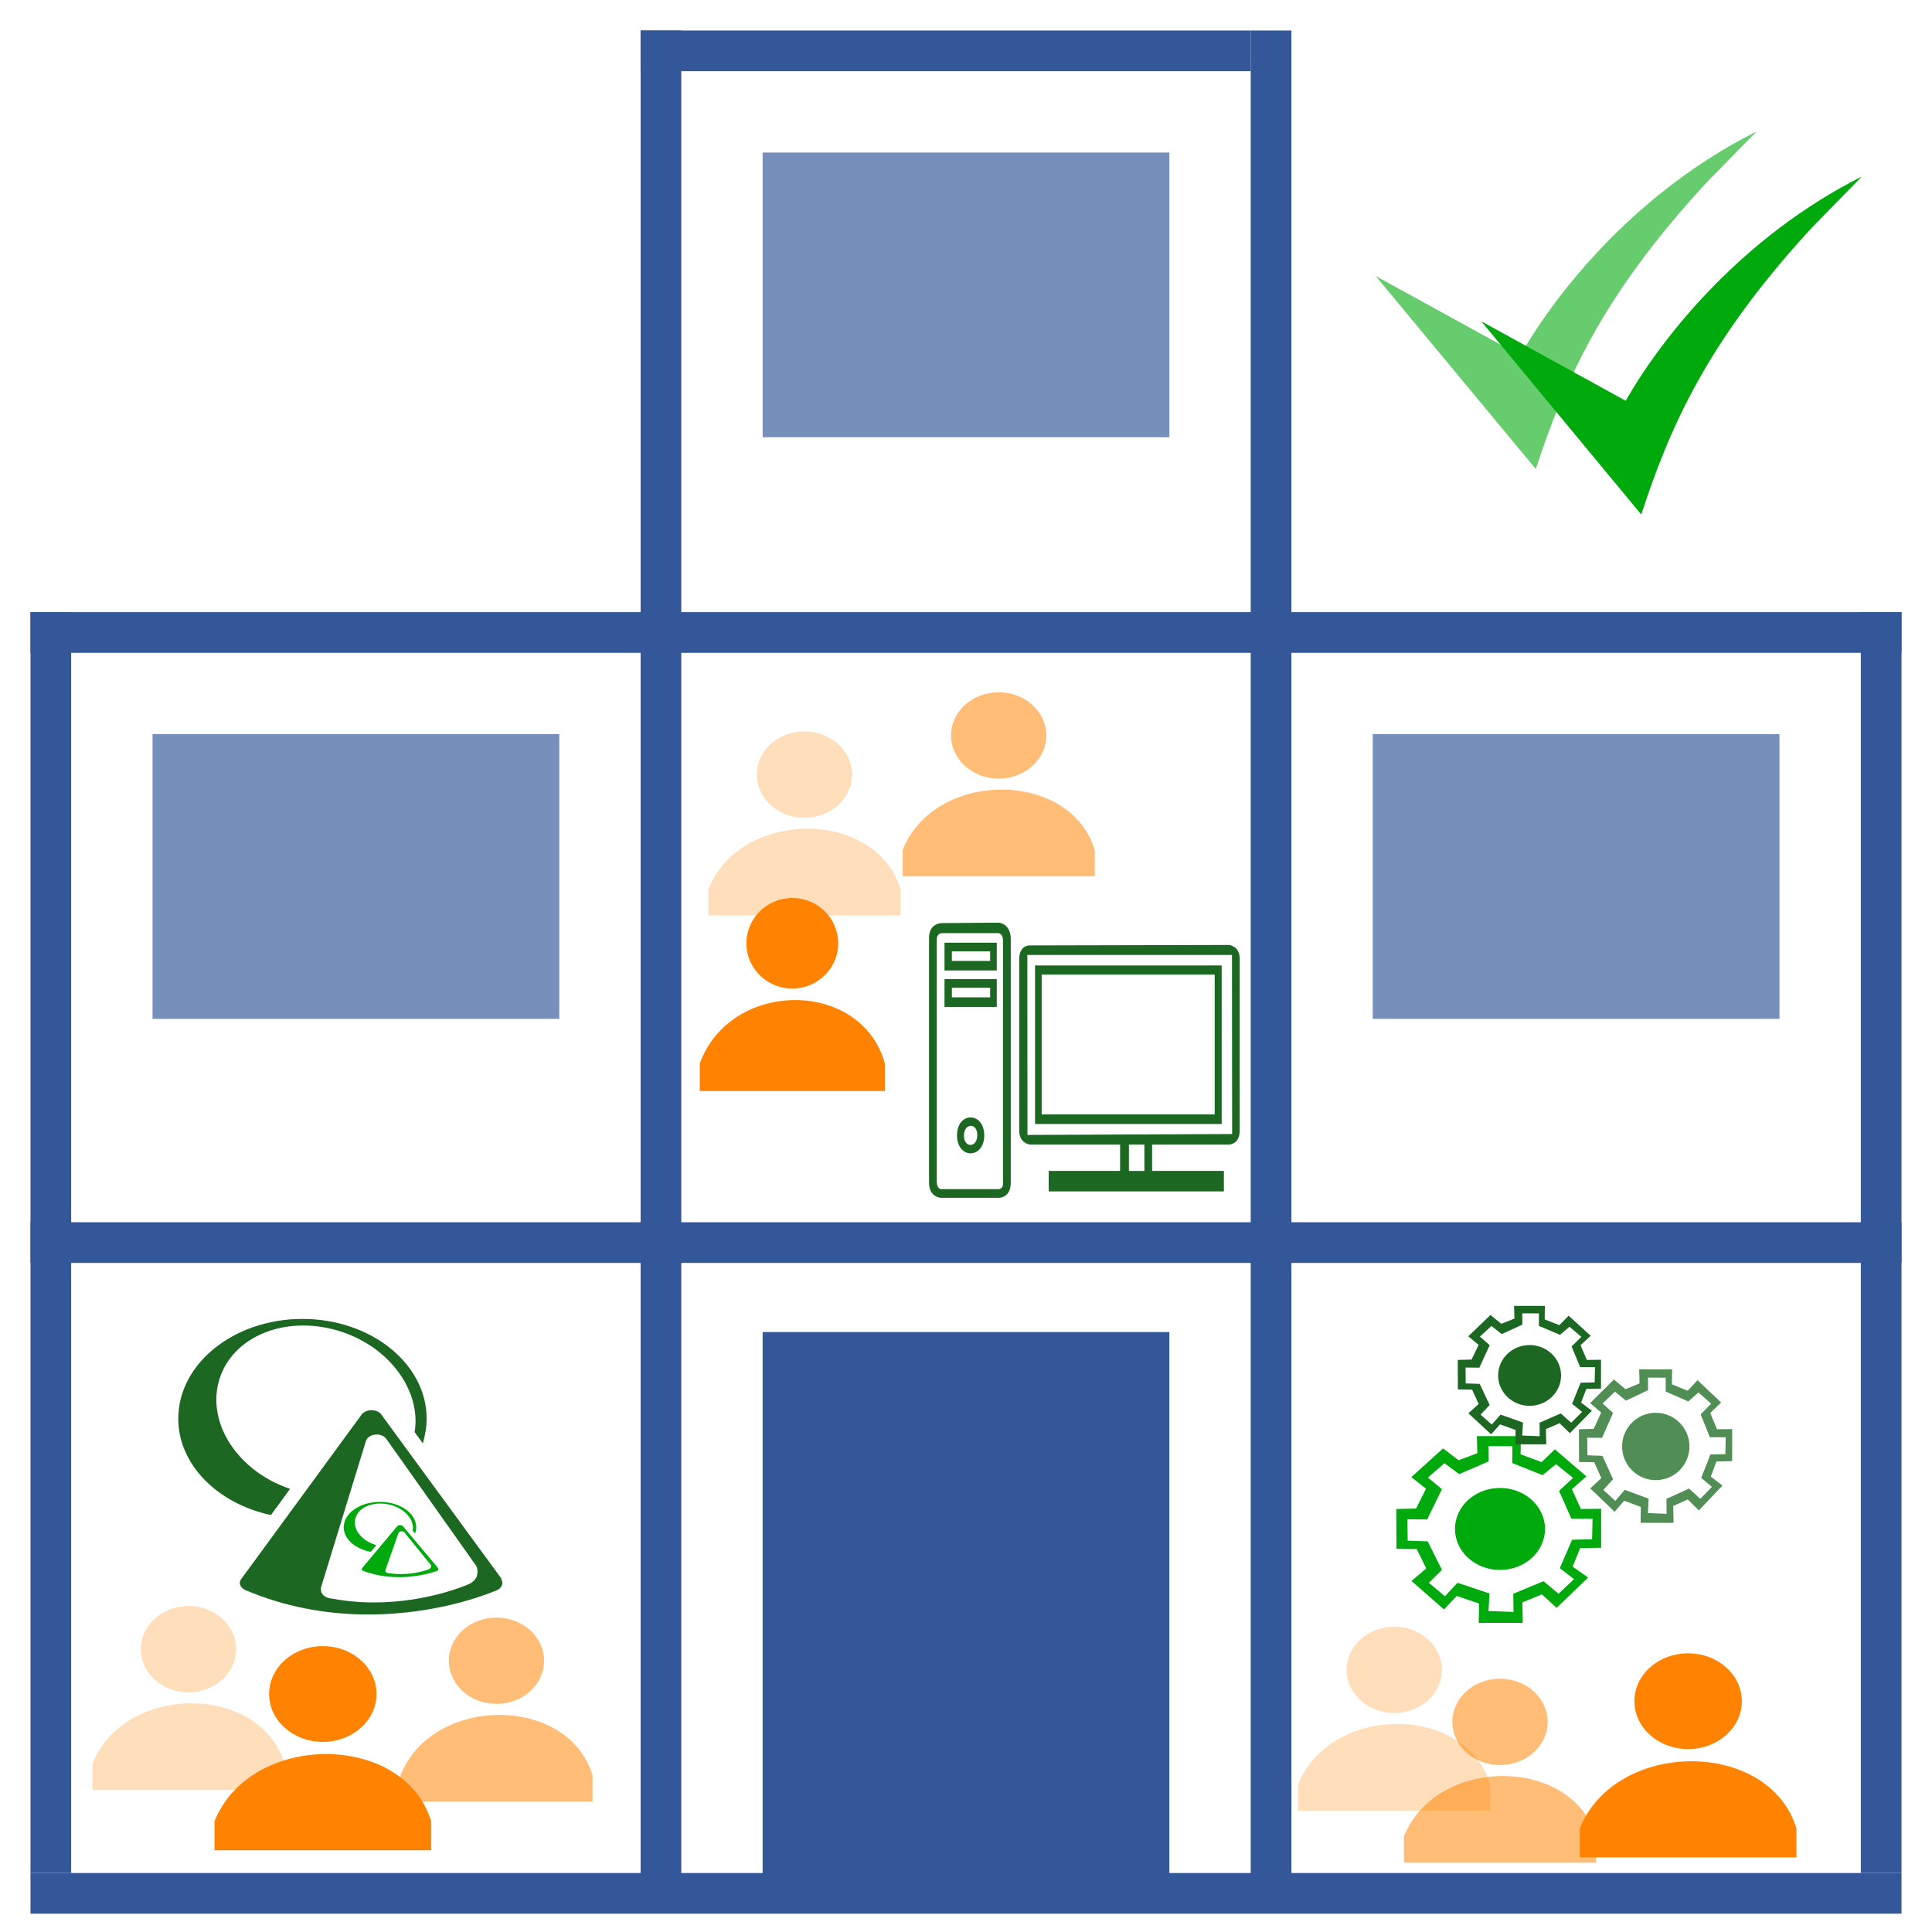
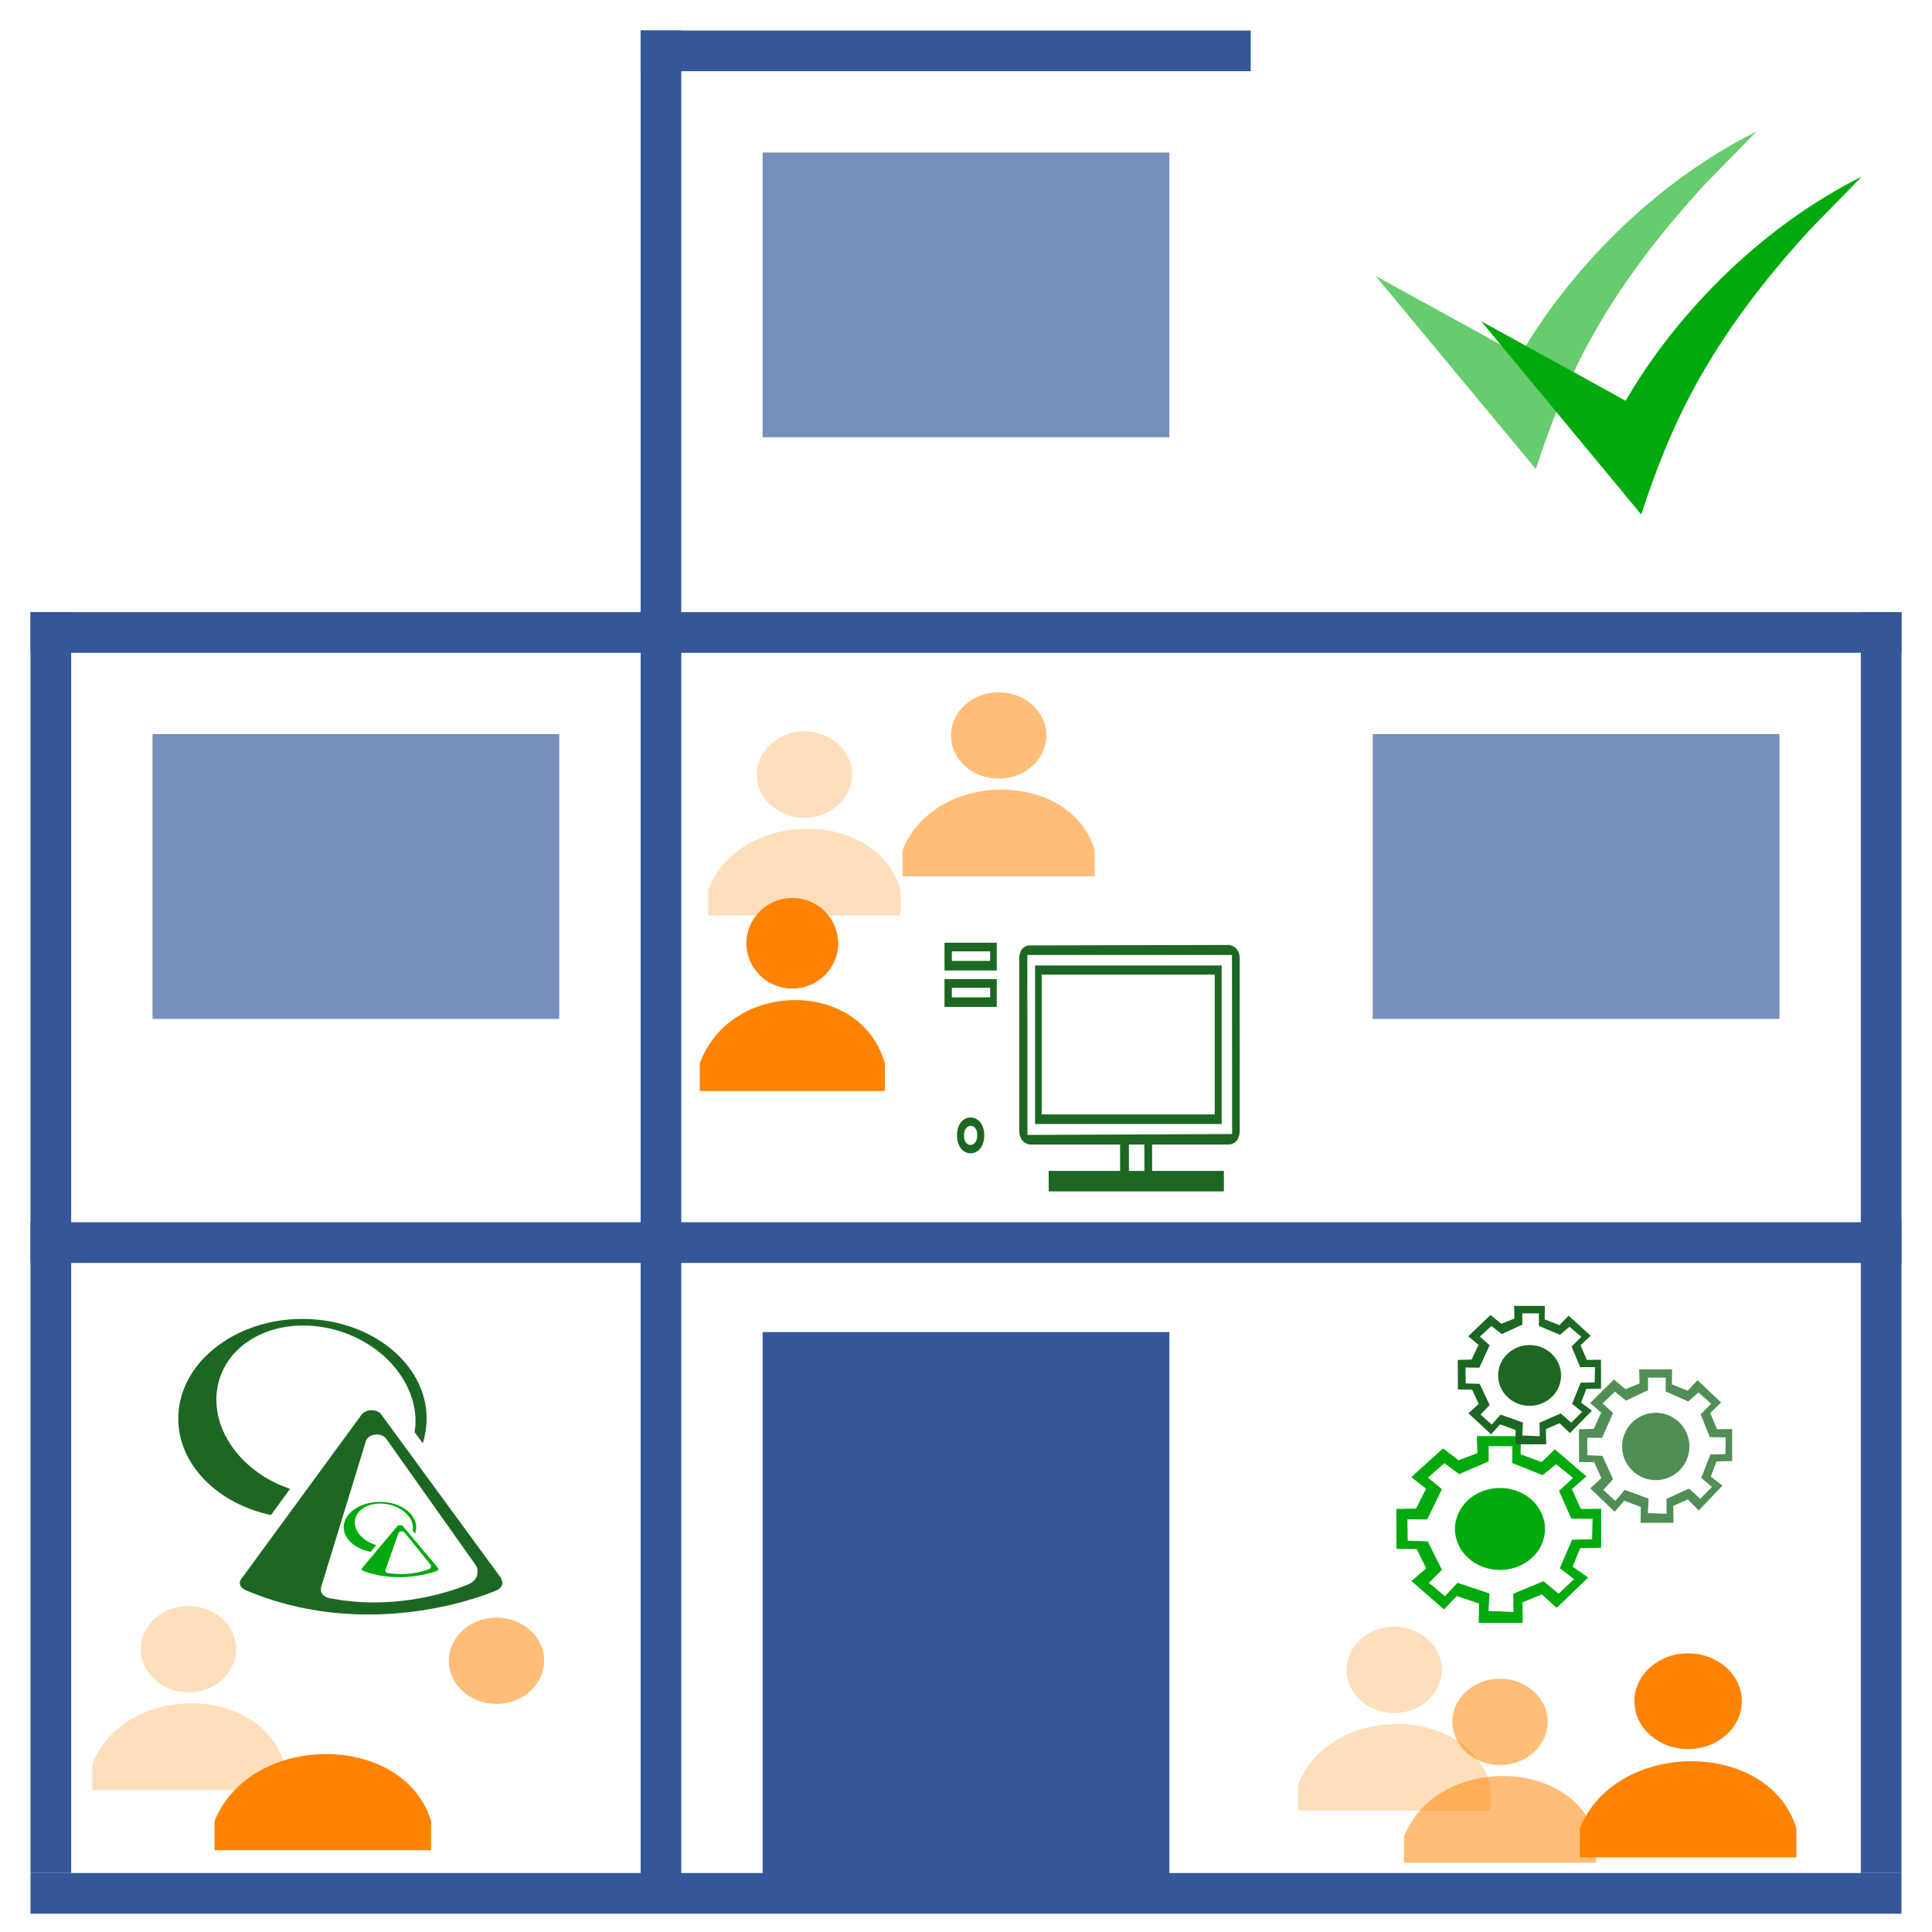
<svg xmlns="http://www.w3.org/2000/svg" xmlns:ns1="http://sodipodi.sourceforge.net/DTD/sodipodi-0.dtd" xmlns:ns2="http://www.inkscape.org/namespaces/inkscape" xmlns:ns3="http://www.openswatchbook.org/uri/2009/osb" version="1.1" viewBox="0 0 950 950" id="svg899" ns1:docname="ISO26262Group.svg" ns2:version="1.0.2-2 (e86c870879, 2021-01-15)" width="950" height="950">
  <defs id="defs903">
    <linearGradient ns2:swatch="solid" id="linearGradient10206">
      <stop id="stop10204" offset="0" style="stop-color:#7d1616;stop-opacity:1;" />
    </linearGradient>
    <pattern patternUnits="userSpaceOnUse" width="841.758" height="551.123" patternTransform="translate(-788.192,385.261)" id="pattern14844">
      <path d="M 362.647,0.101 56.675,3.186 c -18.753,0.189 -18.58,17.357 -18.58,17.357 0,0 0.357,133.31 2.85,184.793 0.745,15.142 17.899,12.949 17.899,12.949 l 113.506,-1.145 0.377,37.365 L 0,256.246 l 2.973,294.877 35.532,-0.358 -0.682,-67.66 765.919,-7.723 0.509,50.493 37.506,-0.378 -2.81,-278.719 -12.831,0.129 -0.173,-17.167 -70.081,0.404 0.183,18.177 -80.94,0.311 C 673.211,90.087 441.519,88.384 443.169,251.98 l -195.428,1.971 -0.377,-37.365 117.451,-1.487 c 13.821,0.164 13.686,-13.267 13.686,-13.267 L 376.638,17.028 C 376.465,-0.139 362.646,3.5553938e-5 362.646,3.5553938e-5 Z M 209.712,6.693 c 12.83,-0.23 12.913,7.949 0.18,8.078 -12.732,0.128 -12.913,-7.949 -0.18,-8.078 z M 57.835,20.344 362.821,17.268 364.684,202.071 59.698,205.147 Z M 658.335,249.608 460.933,251.599 C 461.563,118.278 656.95,112.268 658.335,249.608 Z m -460.323,-32.727 24.675,-0.249 0.377,37.365 -24.675,0.249 z m -161.146,73.332 765.949,-4.694 1.527,151.478 -765.929,6.713 z" id="path13727" style="stroke-width:0.998" ns2:transform-center-x="-593.52427" ns2:transform-center-y="46.769267" />
    </pattern>
    <pattern patternUnits="userSpaceOnUse" width="841.758" height="551.123" patternTransform="translate(-788.192,385.261)" id="pattern14844-1">
      <path d="M 362.647,0.101 56.675,3.186 c -18.753,0.189 -18.58,17.357 -18.58,17.357 0,0 0.357,133.31 2.85,184.793 0.745,15.142 17.899,12.949 17.899,12.949 l 113.506,-1.145 0.377,37.365 L 0,256.246 l 2.973,294.877 35.532,-0.358 -0.682,-67.66 765.919,-7.723 0.509,50.493 37.506,-0.378 -2.81,-278.719 -12.831,0.129 -0.173,-17.167 -70.081,0.404 0.183,18.177 -80.94,0.311 C 673.211,90.087 441.519,88.384 443.169,251.98 l -195.428,1.971 -0.377,-37.365 117.451,-1.487 c 13.821,0.164 13.686,-13.267 13.686,-13.267 L 376.638,17.028 C 376.465,-0.139 362.646,3.5553938e-5 362.646,3.5553938e-5 Z M 209.712,6.693 c 12.83,-0.23 12.913,7.949 0.18,8.078 -12.732,0.128 -12.913,-7.949 -0.18,-8.078 z M 57.835,20.344 362.821,17.268 364.684,202.071 59.698,205.147 Z M 658.335,249.608 460.933,251.599 C 461.563,118.278 656.95,112.268 658.335,249.608 Z m -460.323,-32.727 24.675,-0.249 0.377,37.365 -24.675,0.249 z m -161.146,73.332 765.949,-4.694 1.527,151.478 -765.929,6.713 z" id="path13727-0" style="stroke-width:0.998" ns2:transform-center-x="-593.52427" ns2:transform-center-y="46.769267" />
    </pattern>
    <ns2:path-effect effect="powerstroke" id="path-effect2511" is_visible="true" offset_points="1,0.5" sort_points="true" interpolator_type="CubicBezierJohan" interpolator_beta="0.2" start_linecap_type="zerowidth" linejoin_type="extrp_arc" miter_limit="4" end_linecap_type="zerowidth" />
    <ns2:path-effect effect="spiro" id="path-effect2509" is_visible="true" />
    <ns2:path-effect end_linecap_type="zerowidth" miter_limit="4" linejoin_type="extrp_arc" start_linecap_type="zerowidth" interpolator_beta="0.2" interpolator_type="CubicBezierJohan" sort_points="true" offset_points="5,0.5" is_visible="true" id="path-effect1370" effect="powerstroke" />
    <ns2:path-effect is_visible="true" id="path-effect1368" effect="spiro" />
    <marker ns2:isstock="true" style="overflow:visible" id="Arrow1Lstart" refX="0.0" refY="0.0" orient="auto" ns2:stockid="Arrow1Lstart">
      <path transform="scale(0.8) translate(12.5,0)" style="fill-rule:evenodd;stroke:#000000;stroke-width:1.0pt" d="M 0.0,0.0 L 5.0,-5.0 L -12.5,0.0 L 5.0,5.0 L 0.0,0.0 z " id="path1043-3" />
    </marker>
    <linearGradient ns3:paint="solid" id="linearGradient1039">
      <stop id="stop1037" offset="0" style="stop-color:#000000;stop-opacity:1;" />
    </linearGradient>
    <ns2:path-effect end_linecap_type="zerowidth" miter_limit="4" linejoin_type="extrp_arc" start_linecap_type="zerowidth" interpolator_beta="0.2" interpolator_type="CubicBezierJohan" sort_points="true" offset_points="1,0.5" is_visible="true" id="path-effect2511-7" effect="powerstroke" />
    <ns2:path-effect is_visible="true" id="path-effect2509-8" effect="spiro" />
    <ns2:path-effect end_linecap_type="zerowidth" miter_limit="4" linejoin_type="extrp_arc" start_linecap_type="zerowidth" interpolator_beta="0.2" interpolator_type="CubicBezierJohan" sort_points="true" offset_points="1,0.5" is_visible="true" id="path-effect2511-71" effect="powerstroke" />
    <ns2:path-effect is_visible="true" id="path-effect2509-7" effect="spiro" />
    <ns2:path-effect end_linecap_type="zerowidth" miter_limit="4" linejoin_type="extrp_arc" start_linecap_type="zerowidth" interpolator_beta="0.2" interpolator_type="CubicBezierJohan" sort_points="true" offset_points="5,0.5" is_visible="true" id="path-effect1370-6" effect="powerstroke" />
    <ns2:path-effect is_visible="true" id="path-effect1368-0" effect="spiro" />
    <marker ns2:isstock="true" style="overflow:visible" id="Arrow1Lstart-3" refX="0.0" refY="0.0" orient="auto" ns2:stockid="Arrow1Lstart">
      <path transform="scale(0.8) translate(12.5,0)" style="fill-rule:evenodd;stroke:#000000;stroke-width:1.0pt" d="M 0.0,0.0 L 5.0,-5.0 L -12.5,0.0 L 5.0,5.0 L 0.0,0.0 z " id="path1043-8" />
    </marker>
    <ns2:path-effect end_linecap_type="zerowidth" miter_limit="4" linejoin_type="extrp_arc" start_linecap_type="zerowidth" interpolator_beta="0.2" interpolator_type="CubicBezierJohan" sort_points="true" offset_points="1,0.5" is_visible="true" id="path-effect2511-8" effect="powerstroke" />
    <ns2:path-effect is_visible="true" id="path-effect2509-39" effect="spiro" />
    <ns2:path-effect effect="powerstroke" id="path-effect2511-5" is_visible="true" offset_points="1,0.5" sort_points="true" interpolator_type="CubicBezierJohan" interpolator_beta="0.2" start_linecap_type="zerowidth" linejoin_type="extrp_arc" miter_limit="4" end_linecap_type="zerowidth" />
    <ns2:path-effect effect="spiro" id="path-effect2509-3" is_visible="true" />
    <ns2:path-effect effect="powerstroke" id="path-effect2511-0" is_visible="true" offset_points="1,0.5" sort_points="true" interpolator_type="CubicBezierJohan" interpolator_beta="0.2" start_linecap_type="zerowidth" linejoin_type="extrp_arc" miter_limit="4" end_linecap_type="zerowidth" />
    <ns2:path-effect effect="spiro" id="path-effect2509-6" is_visible="true" />
    <ns2:path-effect effect="powerstroke" id="path-effect2511-6" is_visible="true" offset_points="1,0.5" sort_points="true" interpolator_type="CubicBezierJohan" interpolator_beta="0.2" start_linecap_type="zerowidth" linejoin_type="extrp_arc" miter_limit="4" end_linecap_type="zerowidth" />
    <ns2:path-effect effect="spiro" id="path-effect2509-76" is_visible="true" />
    <ns2:path-effect end_linecap_type="zerowidth" miter_limit="4" linejoin_type="extrp_arc" start_linecap_type="zerowidth" interpolator_beta="0.2" interpolator_type="CubicBezierJohan" sort_points="true" offset_points="5,0.5" is_visible="true" id="path-effect1370-4" effect="powerstroke" />
    <ns2:path-effect is_visible="true" id="path-effect1368-5" effect="spiro" />
    <marker ns2:isstock="true" style="overflow:visible" id="Arrow1Lstart-38" refX="0.0" refY="0.0" orient="auto" ns2:stockid="Arrow1Lstart">
      <path transform="scale(0.8) translate(12.5,0)" style="fill-rule:evenodd;stroke:#000000;stroke-width:1.0pt" d="M 0.0,0.0 L 5.0,-5.0 L -12.5,0.0 L 5.0,5.0 L 0.0,0.0 z " id="path1043-0" />
    </marker>
    <linearGradient ns2:swatch="solid" id="linearGradient1039-9">
      <stop id="stop1037-4" offset="0" style="stop-color:#000000;stop-opacity:1;" />
    </linearGradient>
    <ns2:path-effect end_linecap_type="zerowidth" miter_limit="4" linejoin_type="extrp_arc" start_linecap_type="zerowidth" interpolator_beta="0.2" interpolator_type="CubicBezierJohan" sort_points="true" offset_points="1,0.5" is_visible="true" id="path-effect2511-7-6" effect="powerstroke" />
    <ns2:path-effect is_visible="true" id="path-effect2509-8-7" effect="spiro" />
    <ns2:path-effect end_linecap_type="zerowidth" miter_limit="4" linejoin_type="extrp_arc" start_linecap_type="zerowidth" interpolator_beta="0.2" interpolator_type="CubicBezierJohan" sort_points="true" offset_points="1,0.5" is_visible="true" id="path-effect2511-71-9" effect="powerstroke" />
    <ns2:path-effect is_visible="true" id="path-effect2509-7-8" effect="spiro" />
    <ns2:path-effect end_linecap_type="zerowidth" miter_limit="4" linejoin_type="extrp_arc" start_linecap_type="zerowidth" interpolator_beta="0.2" interpolator_type="CubicBezierJohan" sort_points="true" offset_points="5,0.5" is_visible="true" id="path-effect1370-6-5" effect="powerstroke" />
    <ns2:path-effect is_visible="true" id="path-effect1368-0-6" effect="spiro" />
    <marker ns2:isstock="true" style="overflow:visible" id="Arrow1Lstart-3-2" refX="0.0" refY="0.0" orient="auto" ns2:stockid="Arrow1Lstart">
      <path transform="scale(0.8) translate(12.5,0)" style="fill-rule:evenodd;stroke:#000000;stroke-width:1.0pt" d="M 0.0,0.0 L 5.0,-5.0 L -12.5,0.0 L 5.0,5.0 L 0.0,0.0 z " id="path1043-8-5" />
    </marker>
    <ns2:path-effect end_linecap_type="zerowidth" miter_limit="4" linejoin_type="extrp_arc" start_linecap_type="zerowidth" interpolator_beta="0.2" interpolator_type="CubicBezierJohan" sort_points="true" offset_points="1,0.5" is_visible="true" id="path-effect2511-8-1" effect="powerstroke" />
    <ns2:path-effect is_visible="true" id="path-effect2509-39-7" effect="spiro" />
    <ns2:path-effect effect="powerstroke" id="path-effect2511-5-0" is_visible="true" offset_points="1,0.5" sort_points="true" interpolator_type="CubicBezierJohan" interpolator_beta="0.2" start_linecap_type="zerowidth" linejoin_type="extrp_arc" miter_limit="4" end_linecap_type="zerowidth" />
    <ns2:path-effect effect="spiro" id="path-effect2509-3-8" is_visible="true" />
    <ns2:path-effect end_linecap_type="zerowidth" miter_limit="4" linejoin_type="extrp_arc" start_linecap_type="zerowidth" interpolator_beta="0.2" interpolator_type="CubicBezierJohan" sort_points="true" offset_points="1,0.5" is_visible="true" id="path-effect2511-84" effect="powerstroke" />
    <ns2:path-effect is_visible="true" id="path-effect2509-5" effect="spiro" />
    <ns2:path-effect end_linecap_type="zerowidth" miter_limit="4" linejoin_type="extrp_arc" start_linecap_type="zerowidth" interpolator_beta="0.2" interpolator_type="CubicBezierJohan" sort_points="true" offset_points="1,0.5" is_visible="true" id="path-effect2511-82" effect="powerstroke" />
    <ns2:path-effect is_visible="true" id="path-effect2509-1" effect="spiro" />
    <ns2:path-effect effect="powerstroke" id="path-effect1370-68" is_visible="true" offset_points="5,0.5" sort_points="true" interpolator_type="CubicBezierJohan" interpolator_beta="0.2" start_linecap_type="zerowidth" linejoin_type="extrp_arc" miter_limit="4" end_linecap_type="zerowidth" />
    <ns2:path-effect effect="spiro" id="path-effect1368-7" is_visible="true" />
    <marker ns2:stockid="Arrow1Lstart" orient="auto" refY="0.0" refX="0.0" id="Arrow1Lstart-7" style="overflow:visible" ns2:isstock="true">
      <path id="path1043-9" d="M 0.0,0.0 L 5.0,-5.0 L -12.5,0.0 L 5.0,5.0 L 0.0,0.0 z " style="fill-rule:evenodd;stroke:#000000;stroke-width:1.0pt" transform="scale(0.8) translate(12.5,0)" />
    </marker>
    <ns2:path-effect effect="powerstroke" id="path-effect2511-7-61" is_visible="true" offset_points="1,0.5" sort_points="true" interpolator_type="CubicBezierJohan" interpolator_beta="0.2" start_linecap_type="zerowidth" linejoin_type="extrp_arc" miter_limit="4" end_linecap_type="zerowidth" />
    <ns2:path-effect effect="spiro" id="path-effect2509-8-2" is_visible="true" />
    <ns2:path-effect effect="powerstroke" id="path-effect2511-71-1" is_visible="true" offset_points="1,0.5" sort_points="true" interpolator_type="CubicBezierJohan" interpolator_beta="0.2" start_linecap_type="zerowidth" linejoin_type="extrp_arc" miter_limit="4" end_linecap_type="zerowidth" />
    <ns2:path-effect effect="spiro" id="path-effect2509-7-4" is_visible="true" />
    <ns2:path-effect effect="powerstroke" id="path-effect1370-6-7" is_visible="true" offset_points="5,0.5" sort_points="true" interpolator_type="CubicBezierJohan" interpolator_beta="0.2" start_linecap_type="zerowidth" linejoin_type="extrp_arc" miter_limit="4" end_linecap_type="zerowidth" />
    <ns2:path-effect effect="spiro" id="path-effect1368-0-3" is_visible="true" />
    <marker ns2:stockid="Arrow1Lstart" orient="auto" refY="0.0" refX="0.0" id="Arrow1Lstart-3-20" style="overflow:visible" ns2:isstock="true">
      <path id="path1043-8-8" d="M 0.0,0.0 L 5.0,-5.0 L -12.5,0.0 L 5.0,5.0 L 0.0,0.0 z " style="fill-rule:evenodd;stroke:#000000;stroke-width:1.0pt" transform="scale(0.8) translate(12.5,0)" />
    </marker>
    <ns2:path-effect effect="powerstroke" id="path-effect2511-8-6" is_visible="true" offset_points="1,0.5" sort_points="true" interpolator_type="CubicBezierJohan" interpolator_beta="0.2" start_linecap_type="zerowidth" linejoin_type="extrp_arc" miter_limit="4" end_linecap_type="zerowidth" />
    <ns2:path-effect effect="spiro" id="path-effect2509-39-3" is_visible="true" />
    <ns2:path-effect end_linecap_type="zerowidth" miter_limit="4" linejoin_type="extrp_arc" start_linecap_type="zerowidth" interpolator_beta="0.2" interpolator_type="CubicBezierJohan" sort_points="true" offset_points="1,0.5" is_visible="true" id="path-effect2511-5-8" effect="powerstroke" />
    <ns2:path-effect is_visible="true" id="path-effect2509-3-4" effect="spiro" />
    <ns2:path-effect end_linecap_type="zerowidth" miter_limit="4" linejoin_type="extrp_arc" start_linecap_type="zerowidth" interpolator_beta="0.2" interpolator_type="CubicBezierJohan" sort_points="true" offset_points="1,0.5" is_visible="true" id="path-effect2511-51" effect="powerstroke" />
    <ns2:path-effect is_visible="true" id="path-effect2509-9" effect="spiro" />
    <ns2:path-effect effect="powerstroke" id="path-effect1370-3" is_visible="true" offset_points="5,0.5" sort_points="true" interpolator_type="CubicBezierJohan" interpolator_beta="0.2" start_linecap_type="zerowidth" linejoin_type="extrp_arc" miter_limit="4" end_linecap_type="zerowidth" />
    <ns2:path-effect effect="spiro" id="path-effect1368-59" is_visible="true" />
    <marker ns2:stockid="Arrow1Lstart" orient="auto" refY="0.0" refX="0.0" id="Arrow1Lstart-5" style="overflow:visible" ns2:isstock="true">
      <path id="path1043-81" d="M 0.0,0.0 L 5.0,-5.0 L -12.5,0.0 L 5.0,5.0 L 0.0,0.0 z " style="fill-rule:evenodd;stroke:#000000;stroke-width:1.0pt" transform="scale(0.8) translate(12.5,0)" />
    </marker>
    <ns2:path-effect effect="powerstroke" id="path-effect2511-7-9" is_visible="true" offset_points="1,0.5" sort_points="true" interpolator_type="CubicBezierJohan" interpolator_beta="0.2" start_linecap_type="zerowidth" linejoin_type="extrp_arc" miter_limit="4" end_linecap_type="zerowidth" />
    <ns2:path-effect effect="spiro" id="path-effect2509-8-5" is_visible="true" />
    <ns2:path-effect effect="powerstroke" id="path-effect2511-71-2" is_visible="true" offset_points="1,0.5" sort_points="true" interpolator_type="CubicBezierJohan" interpolator_beta="0.2" start_linecap_type="zerowidth" linejoin_type="extrp_arc" miter_limit="4" end_linecap_type="zerowidth" />
    <ns2:path-effect effect="spiro" id="path-effect2509-7-43" is_visible="true" />
    <ns2:path-effect effect="powerstroke" id="path-effect1370-6-76" is_visible="true" offset_points="5,0.5" sort_points="true" interpolator_type="CubicBezierJohan" interpolator_beta="0.2" start_linecap_type="zerowidth" linejoin_type="extrp_arc" miter_limit="4" end_linecap_type="zerowidth" />
    <ns2:path-effect effect="spiro" id="path-effect1368-0-67" is_visible="true" />
    <marker ns2:stockid="Arrow1Lstart" orient="auto" refY="0.0" refX="0.0" id="Arrow1Lstart-3-0" style="overflow:visible" ns2:isstock="true">
      <path id="path1043-8-58" d="M 0.0,0.0 L 5.0,-5.0 L -12.5,0.0 L 5.0,5.0 L 0.0,0.0 z " style="fill-rule:evenodd;stroke:#000000;stroke-width:1.0pt" transform="scale(0.8) translate(12.5,0)" />
    </marker>
    <ns2:path-effect effect="powerstroke" id="path-effect2511-8-4" is_visible="true" offset_points="1,0.5" sort_points="true" interpolator_type="CubicBezierJohan" interpolator_beta="0.2" start_linecap_type="zerowidth" linejoin_type="extrp_arc" miter_limit="4" end_linecap_type="zerowidth" />
    <ns2:path-effect effect="spiro" id="path-effect2509-39-5" is_visible="true" />
    <ns2:path-effect end_linecap_type="zerowidth" miter_limit="4" linejoin_type="extrp_arc" start_linecap_type="zerowidth" interpolator_beta="0.2" interpolator_type="CubicBezierJohan" sort_points="true" offset_points="1,0.5" is_visible="true" id="path-effect2511-5-81" effect="powerstroke" />
    <ns2:path-effect is_visible="true" id="path-effect2509-3-0" effect="spiro" />
    <ns2:path-effect effect="powerstroke" id="path-effect2511-4" is_visible="true" offset_points="1,0.5" sort_points="true" interpolator_type="CubicBezierJohan" interpolator_beta="0.2" start_linecap_type="zerowidth" linejoin_type="extrp_arc" miter_limit="4" end_linecap_type="zerowidth" />
    <ns2:path-effect effect="spiro" id="path-effect2509-5-7" is_visible="true" />
    <ns2:path-effect end_linecap_type="zerowidth" miter_limit="4" linejoin_type="extrp_arc" start_linecap_type="zerowidth" interpolator_beta="0.2" interpolator_type="CubicBezierJohan" sort_points="true" offset_points="5,0.5" is_visible="true" id="path-effect1370-4-6" effect="powerstroke" />
    <ns2:path-effect is_visible="true" id="path-effect1368-3" effect="spiro" />
    <marker ns2:isstock="true" style="overflow:visible" id="Arrow1Lstart-0" refX="0.0" refY="0.0" orient="auto" ns2:stockid="Arrow1Lstart">
      <path transform="scale(0.8) translate(12.5,0)" style="fill-rule:evenodd;stroke:#000000;stroke-width:1.0pt" d="M 0.0,0.0 L 5.0,-5.0 L -12.5,0.0 L 5.0,5.0 L 0.0,0.0 z " id="path1043-9-1" />
    </marker>
    <ns2:path-effect end_linecap_type="zerowidth" miter_limit="4" linejoin_type="extrp_arc" start_linecap_type="zerowidth" interpolator_beta="0.2" interpolator_type="CubicBezierJohan" sort_points="true" offset_points="1,0.5" is_visible="true" id="path-effect2511-7-1" effect="powerstroke" />
    <ns2:path-effect is_visible="true" id="path-effect2509-8-1" effect="spiro" />
    <ns2:path-effect end_linecap_type="zerowidth" miter_limit="4" linejoin_type="extrp_arc" start_linecap_type="zerowidth" interpolator_beta="0.2" interpolator_type="CubicBezierJohan" sort_points="true" offset_points="1,0.5" is_visible="true" id="path-effect2511-71-5" effect="powerstroke" />
    <ns2:path-effect is_visible="true" id="path-effect2509-7-5" effect="spiro" />
    <ns2:path-effect end_linecap_type="zerowidth" miter_limit="4" linejoin_type="extrp_arc" start_linecap_type="zerowidth" interpolator_beta="0.2" interpolator_type="CubicBezierJohan" sort_points="true" offset_points="5,0.5" is_visible="true" id="path-effect1370-6-7-5" effect="powerstroke" />
    <ns2:path-effect is_visible="true" id="path-effect1368-0-5" effect="spiro" />
    <marker ns2:isstock="true" style="overflow:visible" id="Arrow1Lstart-3-2-0" refX="0.0" refY="0.0" orient="auto" ns2:stockid="Arrow1Lstart">
      <path transform="scale(0.8) translate(12.5,0)" style="fill-rule:evenodd;stroke:#000000;stroke-width:1.0pt" d="M 0.0,0.0 L 5.0,-5.0 L -12.5,0.0 L 5.0,5.0 L 0.0,0.0 z " id="path1043-8-4" />
    </marker>
    <ns2:path-effect end_linecap_type="zerowidth" miter_limit="4" linejoin_type="extrp_arc" start_linecap_type="zerowidth" interpolator_beta="0.2" interpolator_type="CubicBezierJohan" sort_points="true" offset_points="1,0.5" is_visible="true" id="path-effect2511-8-7" effect="powerstroke" />
    <ns2:path-effect is_visible="true" id="path-effect2509-39-0" effect="spiro" />
    <ns2:path-effect effect="powerstroke" id="path-effect2511-5-3" is_visible="true" offset_points="1,0.5" sort_points="true" interpolator_type="CubicBezierJohan" interpolator_beta="0.2" start_linecap_type="zerowidth" linejoin_type="extrp_arc" miter_limit="4" end_linecap_type="zerowidth" />
    <ns2:path-effect effect="spiro" id="path-effect2509-3-3" is_visible="true" />
    <ns2:path-effect end_linecap_type="zerowidth" miter_limit="4" linejoin_type="extrp_arc" start_linecap_type="zerowidth" interpolator_beta="0.2" interpolator_type="CubicBezierJohan" sort_points="true" offset_points="1,0.5" is_visible="true" id="path-effect2511-0-7" effect="powerstroke" />
    <ns2:path-effect is_visible="true" id="path-effect2509-6-6" effect="spiro" />
    <ns2:path-effect effect="powerstroke" id="path-effect2511-6-6" is_visible="true" offset_points="1,0.5" sort_points="true" interpolator_type="CubicBezierJohan" interpolator_beta="0.2" start_linecap_type="zerowidth" linejoin_type="extrp_arc" miter_limit="4" end_linecap_type="zerowidth" />
    <ns2:path-effect effect="spiro" id="path-effect2509-4" is_visible="true" />
    <symbol id="UpArrow">
      <title id="title5116">Up Arrow</title>
-       <path id="path5118" style="stroke:none" d="M 36,9 58,31 58,46 42,30 42,62 30,62 30,30 14,46 14,31 z" />
    </symbol>
    <ns2:path-effect effect="powerstroke" id="path-effect2511-3" is_visible="true" offset_points="1,0.5" sort_points="true" interpolator_type="CubicBezierJohan" interpolator_beta="0.2" start_linecap_type="zerowidth" linejoin_type="extrp_arc" miter_limit="4" end_linecap_type="zerowidth" />
    <ns2:path-effect effect="spiro" id="path-effect2509-62" is_visible="true" />
  </defs>
  <ns1:namedview pagecolor="#ffffff" bordercolor="#666666" borderopacity="1" objecttolerance="10" gridtolerance="10" guidetolerance="10" ns2:pageopacity="0" ns2:pageshadow="2" ns2:window-width="2560" ns2:window-height="1336" id="namedview901" showgrid="true" ns2:zoom="0.90509668" ns2:cx="713.26579" ns2:cy="533.9655" ns2:window-x="-8" ns2:window-y="-8" ns2:window-maximized="1" ns2:current-layer="svg899" showguides="true" ns2:guide-bbox="true" ns2:document-rotation="0">
    <ns2:grid type="xygrid" id="grid912" originx="-25" originy="-25" />
    <ns1:guide position="-305,395" orientation="1,0" id="guide7673" ns2:locked="false" />
  </ns1:namedview>
  <g id="g7455" style="stroke-width:2" transform="matrix(0.099,0,0,0.072,-23.335,566.606)">
    <g id="g7453" style="stroke-width:2" />
  </g>
  <path id="path7451" style="fill:#00aa0d;stroke-width:0.09;fill-opacity:1" d="m 215.428,771.066 -17.286,-20.605 c -0.269,-0.34 -0.808,-0.528 -1.4,-0.528 -0.592,0 -1.131,0.226 -1.4,0.528 l -17.286,20.605 c -0.215,0.226 -0.269,0.491 -0.162,0.755 0.108,0.264 0.377,0.491 0.754,0.642 5.493,2.038 11.416,3.057 17.663,3.057 10.555,0 18.147,-2.944 18.471,-3.057 0.377,-0.151 0.592,-0.377 0.7,-0.642 0.108,-0.264 0.054,-0.528 -0.162,-0.755 z m -3.5,-0.453 c -0.215,0.491 -0.646,0.906 -1.292,1.132 -0.215,0.075 -5.87,2.264 -13.57,2.264 -2.154,0 -4.254,-0.189 -6.354,-0.528 -0.431,-0.075 -0.808,-0.264 -1.023,-0.528 -0.215,-0.264 -0.269,-0.604 -0.162,-0.906 l 6.408,-18.228 c 0.162,-0.453 0.7,-0.793 1.346,-0.83 0.646,-0.075 1.292,0.151 1.615,0.566 l 12.709,15.662 c 0.377,0.415 0.431,0.906 0.269,1.396 z m -29.617,-7.548 c -7.647,-1.434 -13.301,-6.302 -13.301,-12.076 0,-6.906 8.024,-12.492 17.824,-12.492 9.855,0 17.824,5.623 17.824,12.492 0,1.057 -0.215,2.076 -0.538,3.095 l -1.185,-1.396 c 0.485,-2.566 -0.377,-5.397 -2.639,-7.887 -4.631,-5.132 -13.624,-6.982 -19.978,-4.151 -6.354,2.83 -7.754,9.321 -3.069,14.454 1.992,2.189 4.739,3.774 7.808,4.68 z" ns2:connector-curvature="0" />
  <path ns2:connector-curvature="0" d="m 246.676,776.395 -59.217,-80.894 c -0.922,-1.333 -2.767,-2.074 -4.796,-2.074 -2.029,0 -3.874,0.889 -4.796,2.074 l -59.217,80.894 c -0.738,0.889 -0.922,1.926 -0.553,2.963 0.369,1.037 1.291,1.926 2.583,2.519 18.817,8 39.109,12.001 60.508,12.001 36.157,0 62.168,-11.556 63.275,-12.001 1.291,-0.593 2.029,-1.482 2.398,-2.519 0.369,-1.037 0.184,-2.074 -0.553,-2.963 z m -11.991,-1.778 c -0.738,1.926 -2.214,3.556 -4.427,4.445 -0.738,0.296 -20.108,8.889 -46.488,8.889 -7.379,0 -14.574,-0.741 -21.768,-2.074 -1.476,-0.296 -2.767,-1.037 -3.505,-2.074 -0.738,-1.037 -0.922,-2.371 -0.553,-3.556 l 21.953,-71.56 c 0.553,-1.778 2.398,-3.111 4.612,-3.259 2.214,-0.296 4.427,0.593 5.534,2.222 l 43.536,61.485 c 1.291,1.63 1.476,3.556 0.922,5.482 z M 133.224,744.985 c -26.196,-5.63 -45.566,-24.742 -45.566,-47.41 0,-27.113 27.487,-49.04 61.062,-49.04 33.759,0 61.062,22.075 61.062,49.04 0,4.148 -0.738,8.149 -1.845,12.149 l -4.058,-5.482 c 1.66,-10.075 -1.291,-21.186 -9.039,-30.965 -15.865,-20.149 -46.672,-27.409 -68.441,-16.297 -21.768,11.112 -26.565,36.595 -10.515,56.744 6.826,8.593 16.234,14.816 26.749,18.371 z" style="fill:#1c6822;stroke-width:0.331;fill-opacity:1" id="path7451-5" />
  <g style="fill:#1c6822;fill-opacity:1" transform="matrix(0.181,0,0,0.224,442.889,407.986)" id="g7510">
-     <path style="fill:#1c6822;fill-opacity:1" ns2:connector-curvature="0" d="m 110,205 c 0,0 -34,0.6 -33,34 v 536 c 0.2,33 33,33 33,33 h 158 c 0,0 31,-0.2 31,-33 V 240 c -0.4,-35 -33,-36 -33,-36 z m 154,22 c 0,0 13,-1 14,15 v 534 c 0.5,13 -12,13 -12,13 H 110 c 0,0 -11,0.1 -12,-15 V 242 c -0.5,-15 14,-15 14,-15 z" id="path7484" />
    <path style="fill:#1c6822;fill-opacity:1" ns2:connector-curvature="0" d="M 119,309 H 261 V 248 H 119 Z M 243,288 H 139 v -21 h 104 z" id="path7486" />
    <path style="fill:#1c6822;fill-opacity:1" ns2:connector-curvature="0" d="M 119,389 H 261 V 328 H 119 Z M 243,368 H 139 v -21 h 104 z" id="path7488" />
    <path style="fill:#1c6822;fill-opacity:1" ns2:connector-curvature="0" d="m 153,671 c 0.2,53 74,52 74,0 0.09,-52 -74,-53 -74,0 z m 55,0 c -0.3,28 -37,28 -36,0 0.09,-28 37,-28 36,0 z" id="path7490" />
    <path style="fill:#1c6822;fill-opacity:1" ns2:connector-curvature="0" d="m 892,253 -543,1 c 0,0 -27,-0.2 -27,30 v 376 c -0.5,29 29,31 29,31 h 245 v 58 H 402 v 45 H 878 V 749 H 683 v -58 h 209 c 0,0 29,0.4 29,-31 V 284 c 0.5,-29 -29,-31 -29,-31 z m -548,22 h 556 l 0.4,393 -556,2 z m 276,416 h 42 v 58 h -42 z" id="path7492" />
    <path style="fill:#1c6822;fill-opacity:1" ns2:connector-curvature="0" d="M 365,646 H 872 V 298 H 365 Z M 853,625 H 383 V 318 h 470 z" id="path7494" />
  </g>
  <path ns2:connector-curvature="0" d="m 755.18,230.614 -78.725,-94.892 71.081,39.06 C 766.454,141.68 806.007,93.572 863.713,64.663 L 838.873,90.041 c -52.547,56.935 -70.126,99.526 -83.693,140.572 z" style="fill:#00aa0d;fill-opacity:0.6;stroke-width:0.411" id="path2652" />
  <g transform="matrix(0.191,0,0,0.221,723.179,58.727)" style="fill:#00aa0d;fill-opacity:1;stroke-width:2" id="g2656">
    <path ns2:connector-curvature="0" d="M 439,879 27,449 399,626 C 498,476 705,258 1007,127 L 877,242 C 602,500 510,693 439,879 Z" style="fill:#00aa0d;fill-opacity:1;stroke-width:2" id="path2654" />
  </g>
  <rect style="opacity:1;fill:#335799;fill-opacity:1;fill-rule:nonzero;stroke-width:5;stroke-miterlimit:4;stroke-dasharray:none" id="rect7883" width="920" height="20" x="15" y="921" />
  <rect style="opacity:1;fill:#335799;fill-opacity:1;fill-rule:nonzero;stroke-width:5;stroke-miterlimit:4;stroke-dasharray:none" id="rect7883-7" width="920" height="20" x="15" y="601" ns2:transform-center-x="-1.5748031" ns2:transform-center-y="206.29921" />
  <g transform="matrix(0.384,0,0,0.348,494.706,572.972)" id="g879-8-9-8" style="fill:#ff8300;fill-opacity:0.267;stroke-width:0.04">
    <path ns2:connector-curvature="0" id="path875-7-3-6" style="fill:#ff8300;fill-opacity:0.267;stroke-width:0.04" d="m 620,875 v 37 H 374 v -37 c 41,-114 215,-114 246,0 z" />
    <circle id="circle877-7-9-2" style="fill:#ff8300;fill-opacity:0.267;stroke-width:0.1" r="61" cy="713" cx="497" />
  </g>
  <g transform="matrix(0.384,0,0,0.348,546.726,598.551)" id="g879-8-9-1" style="fill:#ff8300;fill-opacity:0.533;stroke-width:0.04">
    <path ns2:connector-curvature="0" id="path875-7-3-2" style="fill:#ff8300;fill-opacity:0.533;stroke-width:0.04" d="m 620,875 v 37 H 374 v -37 c 41,-114 215,-114 246,0 z" />
    <circle id="circle877-7-9-3" style="fill:#ff8300;fill-opacity:0.533;stroke-width:0.1" r="61" cy="713" cx="497" />
  </g>
  <g transform="matrix(0.433,0,0,0.386,614.872,561.295)" id="g879-8-9-4" style="fill:#ff8300;fill-opacity:1;stroke-width:0.04">
    <path ns2:connector-curvature="0" id="path875-7-3-8" style="fill:#ff8300;fill-opacity:1;stroke-width:0.04" d="m 620,875 v 37 H 374 v -37 c 41,-114 215,-114 246,0 z" />
    <circle id="circle877-7-9-31" style="fill:#ff8300;fill-opacity:1;stroke-width:0.1" r="61" cy="713" cx="497" />
  </g>
  <g id="g7482" transform="matrix(0.123,0,0,0.112,675.597,696.303)" style="fill:#00aa0d;fill-opacity:1">
    <path id="path7468" d="M 595,908 H 419 l 1,-85 -89,-33 -51,59 -130,-125 59,-55 -38,-85 -81,-1 -0.7,-175 79,-2 40,-87 -59,-51 127,-126 62,52 75,-31 -2,-75 176,10e-7 -1,80 84,34 53,-56 126,119 -58,56 36,87 81,-1 v 171 l -84,2 -30,81 62,48 -126,133 -59,-59 -78,35 z m -261,-176 128,47 -4,77 100,4 -1,-80 121,-55 60,55 62,-64 -57,-48 49,-125 80,-2 2,-90 -85,-0.6 -49,-122 56,-57 -68,-60 -54,48 -121,-53 0.4,-74 -95,-0.4 0.4,67 -118,56 -59,-48 -66,63 56,51 -59,133 -79,-0.9 1,94 80,3 57,125 -52,57 64,59 z" ns2:connector-curvature="0" style="fill:#00aa0d;fill-opacity:1" />
    <circle id="circle7470" r="180" cy="495.65" cx="503.88" style="fill:#00aa0d;fill-opacity:1" />
  </g>
  <g id="g7482-6" transform="matrix(0.086,0,0,0.083,709.131,634.83)" style="fill:#1c6822;fill-opacity:1">
    <path id="path7468-4" d="M 595,908 H 419 l 1,-85 -89,-33 -51,59 -130,-125 59,-55 -38,-85 -81,-1 -0.7,-175 79,-2 40,-87 -59,-51 127,-126 62,52 75,-31 -2,-75 176,10e-7 -1,80 84,34 53,-56 126,119 -58,56 36,87 81,-1 v 171 l -84,2 -30,81 62,48 -126,133 -59,-59 -78,35 z m -261,-176 128,47 -4,77 100,4 -1,-80 121,-55 60,55 62,-64 -57,-48 49,-125 80,-2 2,-90 -85,-0.6 -49,-122 56,-57 -68,-60 -54,48 -121,-53 0.4,-74 -95,-0.4 0.4,67 -118,56 -59,-48 -66,63 56,51 -59,133 -79,-0.9 1,94 80,3 57,125 -52,57 64,59 z" ns2:connector-curvature="0" style="fill:#1c6822;fill-opacity:1" />
    <circle id="circle7470-0" r="180" cy="500" cx="500" style="fill:#1c6822;fill-opacity:1" />
  </g>
  <g id="g7482-6-4" transform="matrix(0.092,0,0,0.092,768.171,665.254)" style="fill:#508e55;fill-opacity:1">
    <path id="path7468-4-5" d="M 595,908 H 419 l 1,-85 -89,-33 -51,59 -130,-125 59,-55 -38,-85 -81,-1 -0.7,-175 79,-2 40,-87 -59,-51 127,-126 62,52 75,-31 -2,-75 176,10e-7 -1,80 84,34 53,-56 126,119 -58,56 36,87 81,-1 v 171 l -84,2 -30,81 62,48 -126,133 -59,-59 -78,35 z m -261,-176 128,47 -4,77 100,4 -1,-80 121,-55 60,55 62,-64 -57,-48 49,-125 80,-2 2,-90 -85,-0.6 -49,-122 56,-57 -68,-60 -54,48 -121,-53 0.4,-74 -95,-0.4 0.4,67 -118,56 -59,-48 -66,63 56,51 -59,133 -79,-0.9 1,94 80,3 57,125 -52,57 64,59 z" ns2:connector-curvature="0" style="fill:#508e55;fill-opacity:1" />
    <circle id="circle7470-0-0" r="180" cy="500" cx="500" style="fill:#508e55;fill-opacity:1" />
  </g>
  <rect style="opacity:1;fill:#335799;fill-opacity:1;fill-rule:nonzero;stroke-width:5;stroke-miterlimit:4;stroke-dasharray:none" id="rect7883-4" width="920" height="20" x="15" y="301" />
  <rect style="opacity:1;fill:#335799;fill-opacity:1;fill-rule:nonzero;stroke-width:4.105;stroke-miterlimit:4;stroke-dasharray:none" id="rect7883-4-7" width="620" height="20" x="301" y="-35" transform="rotate(90)" />
  <rect style="opacity:1;fill:#335799;fill-opacity:1;fill-rule:nonzero;stroke-width:4.105;stroke-miterlimit:4;stroke-dasharray:none" id="rect7883-4-7-6" width="620" height="20" x="301" y="-935" transform="rotate(90)" />
  <rect style="opacity:1;fill:#335799;fill-opacity:1;fill-rule:nonzero;stroke-width:5;stroke-miterlimit:4;stroke-dasharray:none" id="rect7883-4-7-5" width="920" height="20" x="15" y="-335" transform="rotate(90)" />
-   <rect style="opacity:1;fill:#335799;fill-opacity:1;fill-rule:nonzero;stroke-width:5;stroke-miterlimit:4;stroke-dasharray:none" id="rect7883-4-7-5-2" width="920" height="20" x="15" y="-635" transform="rotate(90)" />
  <rect style="opacity:1;fill:#335799;fill-opacity:1;fill-rule:nonzero;stroke-width:2.855;stroke-miterlimit:4;stroke-dasharray:none" id="rect7883-4-7-5-4" width="300" height="20" x="-615" y="-35" transform="scale(-1)" />
  <rect style="opacity:1;fill:#335799;fill-opacity:0.667;fill-rule:nonzero;stroke-width:5;stroke-miterlimit:4;stroke-dasharray:none" id="rect7963" width="200" height="140" x="75" y="361" />
  <rect style="opacity:1;fill:#335799;fill-opacity:0.667;fill-rule:nonzero;stroke-width:5;stroke-miterlimit:4;stroke-dasharray:none" id="rect7963-3" width="200" height="140" x="675" y="361" />
  <rect style="opacity:1;fill:#335799;fill-opacity:0.667;fill-rule:nonzero;stroke-width:5;stroke-miterlimit:4;stroke-dasharray:none" id="rect7963-9" width="200" height="140" x="375" y="75" />
  <rect style="opacity:1;fill:#335799;fill-opacity:1;fill-rule:nonzero;stroke-width:5.469;stroke-miterlimit:4;stroke-dasharray:none" id="rect8003" width="200" height="280" x="375" y="655" />
  <g transform="matrix(0.384,0,0,0.348,-98.184,562.807)" id="g879-8-9-8-0" style="fill:#ff8300;fill-opacity:0.267;stroke-width:0.04">
    <path ns2:connector-curvature="0" id="path875-7-3-6-9" style="fill:#ff8300;fill-opacity:0.267;stroke-width:0.04" d="m 620,875 v 37 H 374 v -37 c 41,-114 215,-114 246,0 z" />
    <circle id="circle877-7-9-2-0" style="fill:#ff8300;fill-opacity:0.267;stroke-width:0.1" r="61" cy="713" cx="497" />
  </g>
  <g transform="matrix(0.384,0,0,0.348,53.272,568.499)" id="g879-8-9-1-5" style="fill:#ff8300;fill-opacity:0.533;stroke-width:0.04">
-     <path ns2:connector-curvature="0" id="path875-7-3-2-1" style="fill:#ff8300;fill-opacity:0.533;stroke-width:0.04" d="m 620,875 v 37 H 374 v -37 c 41,-114 215,-114 246,0 z" />
    <circle id="circle877-7-9-3-8" style="fill:#ff8300;fill-opacity:0.533;stroke-width:0.1" r="61" cy="713" cx="497" />
  </g>
  <g transform="matrix(0.433,0,0,0.386,-56.464,557.758)" id="g879-8-9-4-2" style="fill:#ff8300;fill-opacity:1;stroke-width:0.04">
    <path ns2:connector-curvature="0" id="path875-7-3-8-5" style="fill:#ff8300;fill-opacity:1;stroke-width:0.04" d="m 620,875 v 37 H 374 v -37 c 41,-114 215,-114 246,0 z" />
-     <circle id="circle877-7-9-31-1" style="fill:#ff8300;fill-opacity:1;stroke-width:0.1" r="61" cy="713" cx="497" />
  </g>
  <g transform="matrix(0.384,0,0,0.348,204.699,132.752)" id="g879-8-9-8-3" style="fill:#ff8300;fill-opacity:0.267;stroke-width:0.04">
    <path ns2:connector-curvature="0" id="path875-7-3-6-4" style="fill:#ff8300;fill-opacity:0.267;stroke-width:0.04" d="m 620,875 v 37 H 374 v -37 c 41,-114 215,-114 246,0 z" />
    <circle id="circle877-7-9-2-9" style="fill:#ff8300;fill-opacity:0.267;stroke-width:0.1" r="61" cy="713" cx="497" />
  </g>
  <g transform="matrix(0.384,0,0,0.348,300.212,113.508)" id="g879-8-9-1-7" style="fill:#ff8300;fill-opacity:0.533;stroke-width:0.04">
    <path ns2:connector-curvature="0" id="path875-7-3-2-4" style="fill:#ff8300;fill-opacity:0.533;stroke-width:0.04" d="m 620,875 v 37 H 374 v -37 c 41,-114 215,-114 246,0 z" />
    <circle id="circle877-7-9-3-0" style="fill:#ff8300;fill-opacity:0.533;stroke-width:0.1" r="61" cy="713" cx="497" />
  </g>
  <g transform="matrix(0.37,0,0,0.365,205.701,203.582)" id="g879-8-9-4-1" style="fill:#ff8300;fill-opacity:1;stroke-width:0.04">
    <path ns2:connector-curvature="0" id="path875-7-3-8-4" style="fill:#ff8300;fill-opacity:1;stroke-width:0.04" d="m 620,875 v 37 H 374 v -37 c 41,-114 215,-114 246,0 z" />
    <circle id="circle877-7-9-31-8" style="fill:#ff8300;fill-opacity:1;stroke-width:0.1" r="61" cy="713" cx="497" />
  </g>
</svg>